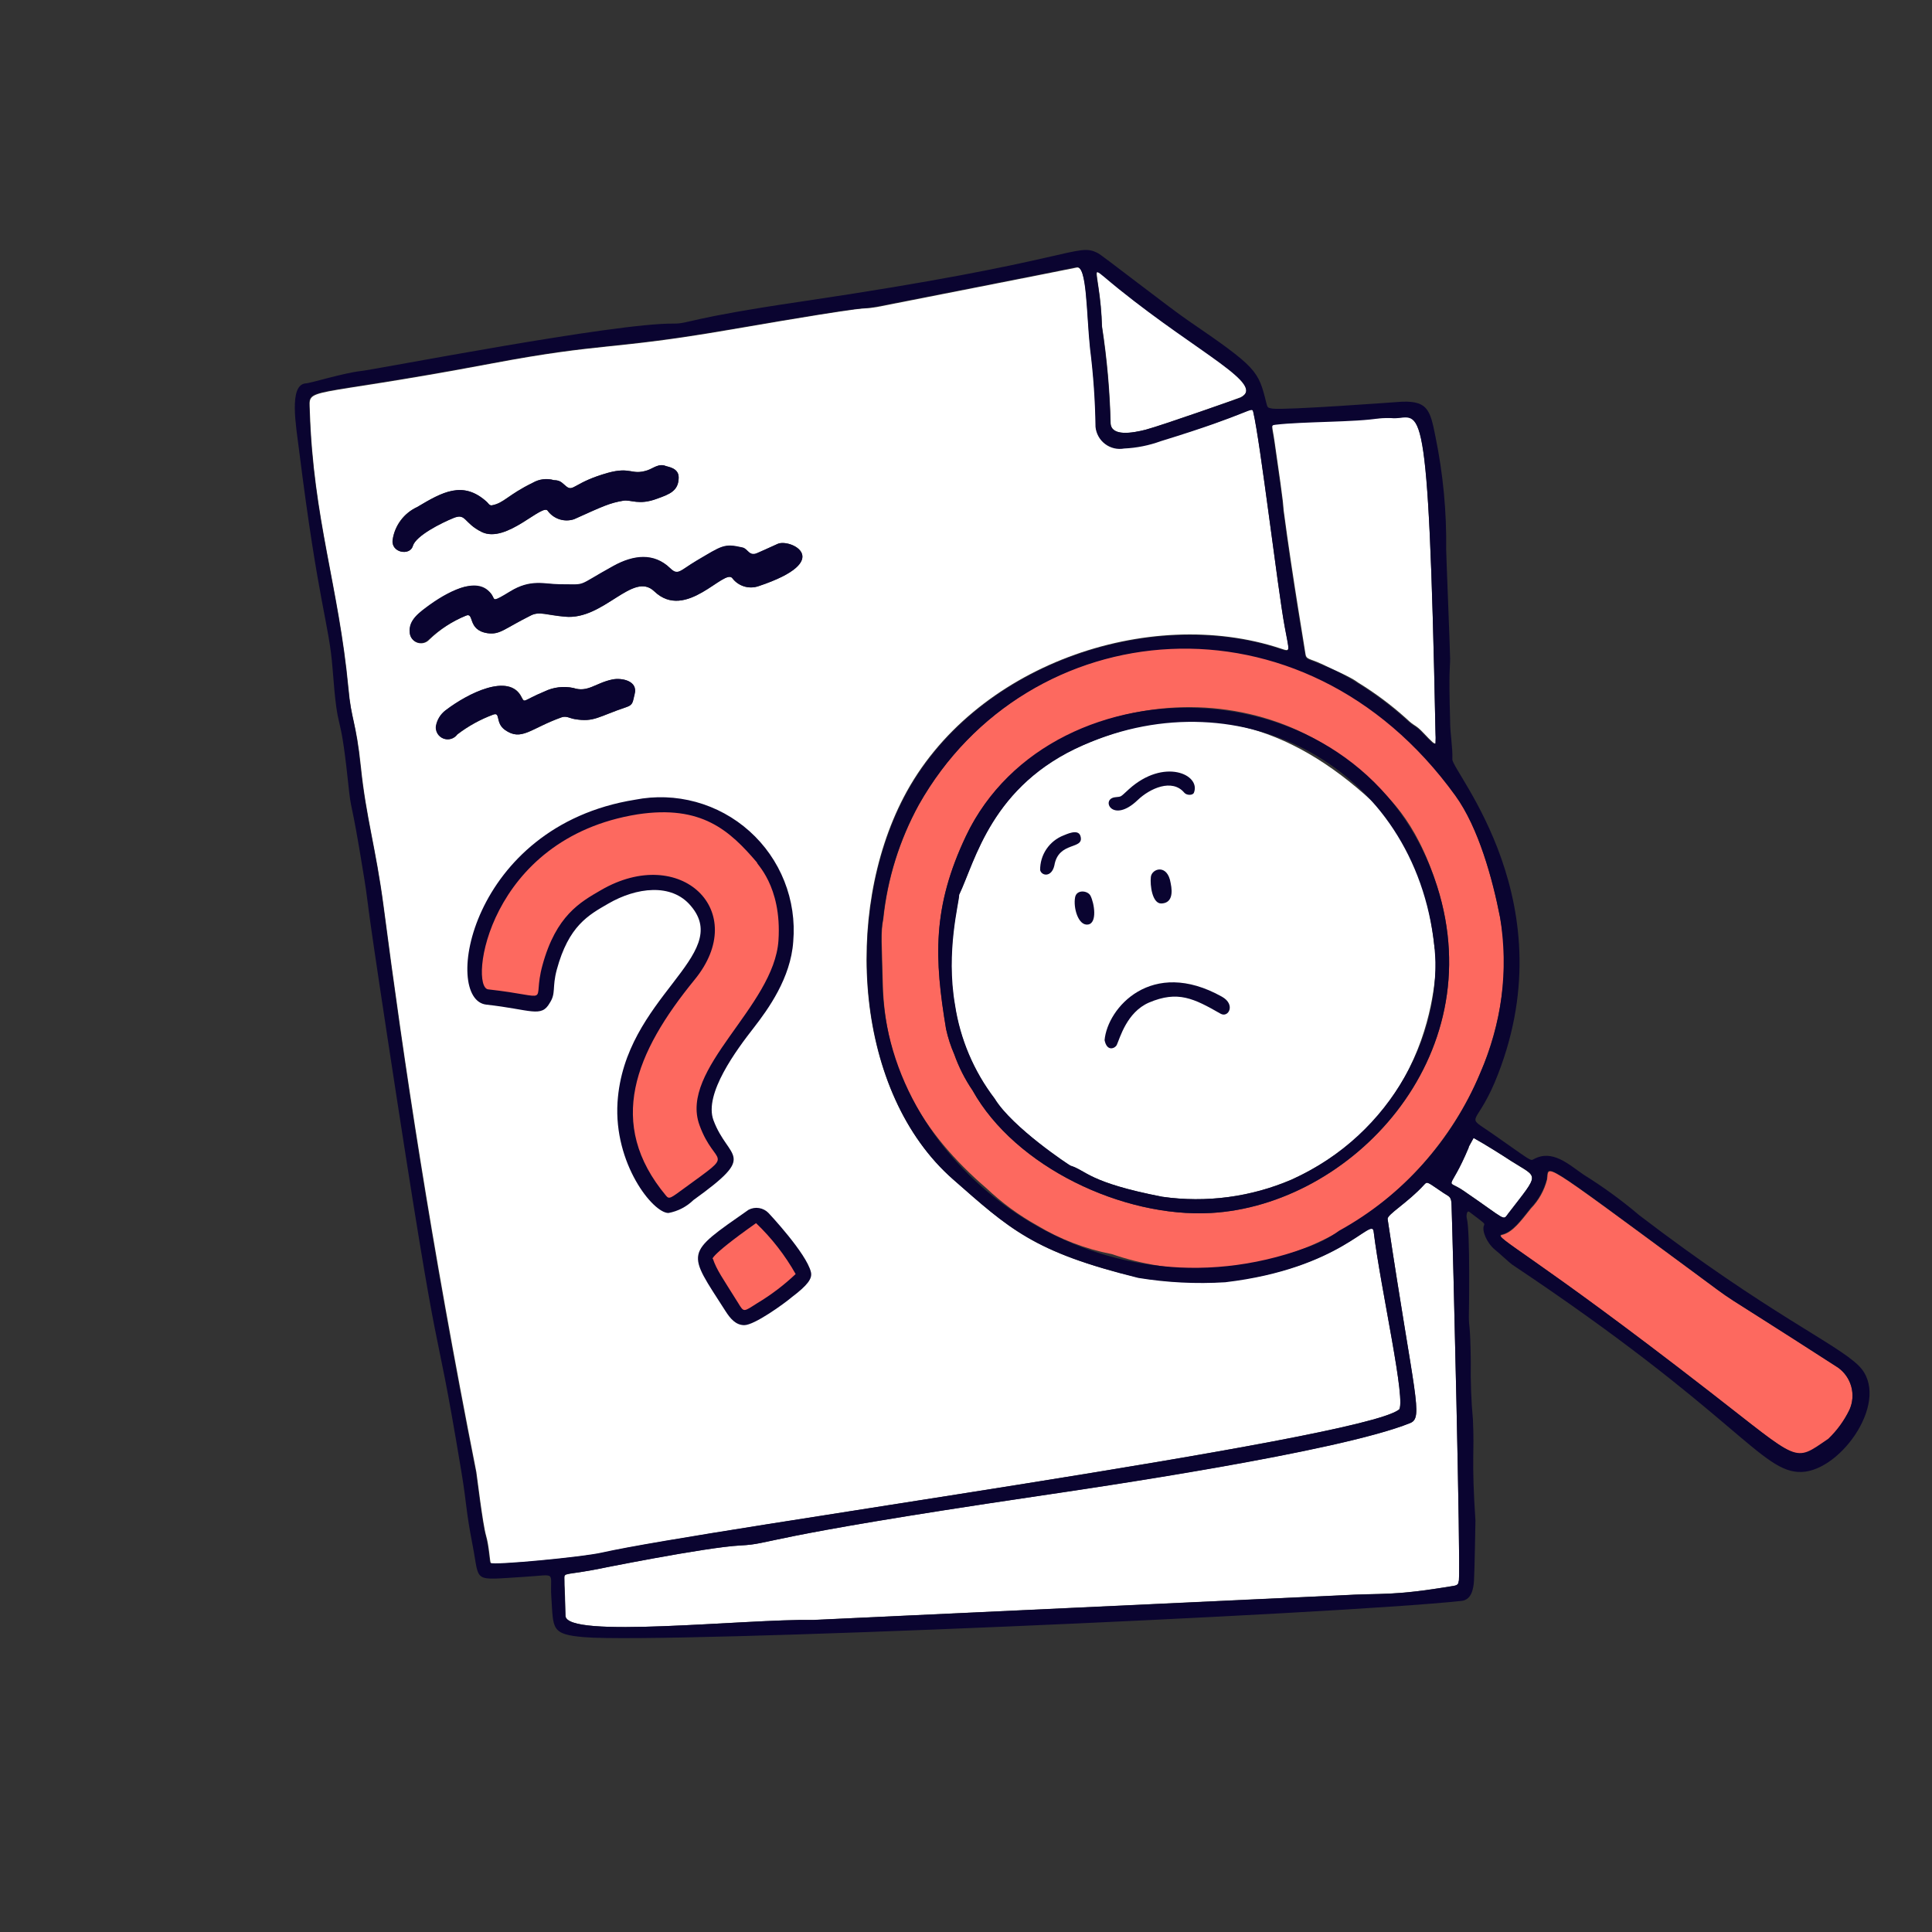
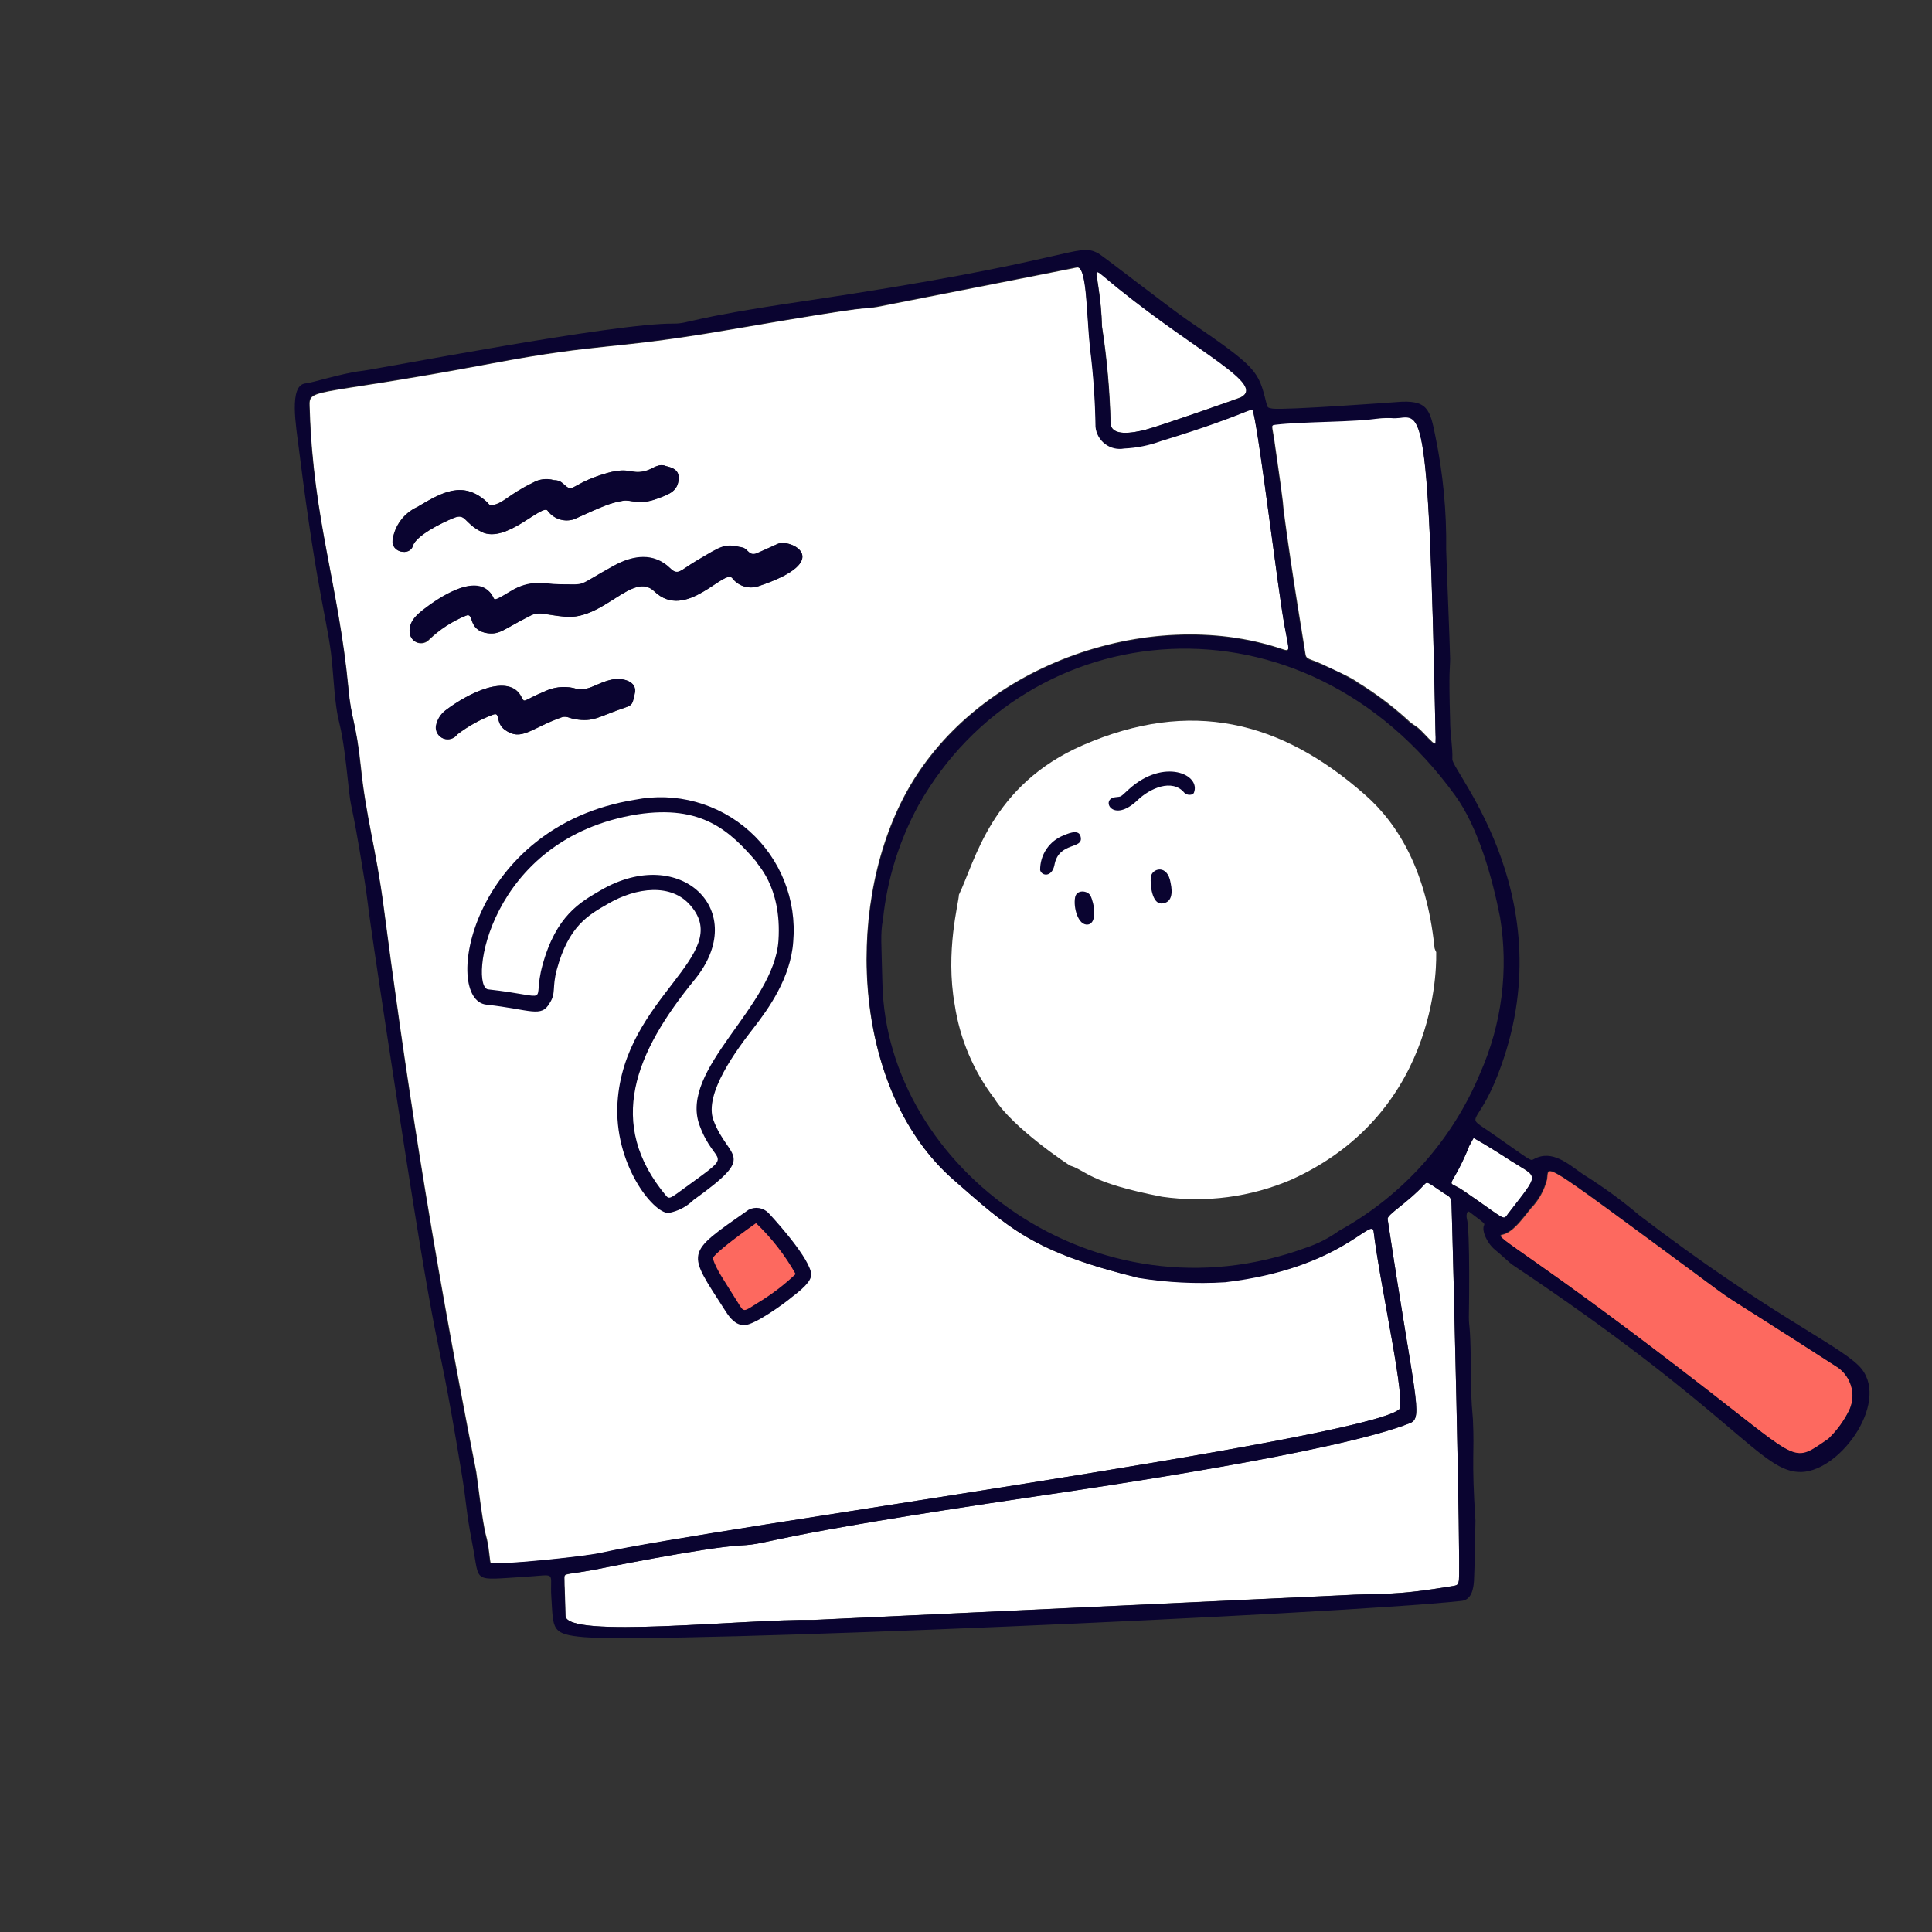
<svg xmlns="http://www.w3.org/2000/svg" fill="none" viewBox="0 0 200 200">
  <rect x="0" y="0" width="200" height="200" fill="#333333" stroke="none" />
  <g id="No-Search-Results-Found--Interface-No-Search-Results-Found">
    <g id="Colour">
      <path id="Vector" fill="#ffffff" d="M156.406 120.179C159.256 122.009 159.466 121.309 156.146 125.619C155.536 126.409 156.086 126.399 151.476 123.239C149.566 121.939 149.996 123.589 152.036 118.789C152.036 118.699 152.036 118.789 152.546 117.789C153.826 118.509 155.586 119.629 156.406 120.179Z" />
      <path id="Vector_2" fill="#fd695f" d="M190.267 141.569C190.941 142.046 191.429 142.743 191.646 143.541C191.863 144.338 191.796 145.186 191.457 145.939C190.924 147.074 190.196 148.106 189.306 148.989C185.656 151.459 186.527 151.479 176.967 144.069C158.647 129.859 154.527 128.069 155.487 127.839C156.607 127.589 157.487 126.339 158.487 125.099C159.297 124.263 159.873 123.228 160.157 122.099C160.377 120.599 159.157 119.789 174.957 131.429C180.927 135.809 175.887 132.299 190.267 141.569Z" />
-       <path id="Vector_3" fill="#fd695f" d="M155.286 94.969C157.726 107.709 149.286 123.969 134.116 129.579C128.004 131.863 121.287 131.952 115.116 129.829C112.36 129.297 109.719 128.281 107.316 126.829C105.451 125.786 103.721 124.517 102.166 123.049C95.406 117.249 91.566 110.579 91.386 101.679C91.296 97.619 91.156 96.589 91.447 95.089C91.88 90.947 93.134 86.932 95.136 83.279C106.426 63.279 135.027 60.489 150.697 82.339C153.057 85.699 154.506 90.949 155.286 94.969ZM125.346 125.569C139.786 124.779 154.417 109.569 148.777 91.769C146.497 84.619 143.546 82.309 141.156 80.119C127.886 67.969 106.467 72.919 100.007 86.519C96.487 93.929 96.737 99.229 97.936 106.519C98.131 107.419 98.415 108.297 98.786 109.139C99.254 110.458 99.889 111.712 100.676 112.869C105.106 120.819 116.266 126.069 125.346 125.569Z" />
      <path id="Vector_4" fill="#ffffff" d="M150.266 124.789C150.416 129.159 151.206 161.789 151.026 163.609C151.026 163.929 150.886 164.099 150.566 164.149C143.966 165.259 143.316 164.869 138.696 165.149C138.346 165.149 84.286 167.699 84.256 167.689C77.066 167.579 58.576 169.689 58.536 167.249C58.476 163.729 58.426 164.479 58.426 163.629C58.426 162.779 58.156 163.119 61.426 162.509C61.426 162.509 73.006 160.159 76.656 159.979C80.106 159.809 77.886 159.229 107.406 154.869C113.406 153.979 138.576 150.289 145.976 147.309C147.356 146.759 146.466 144.959 143.646 126.189C143.576 125.719 145.716 124.509 147.476 122.589C147.776 122.259 147.886 122.439 149.406 123.479C150.016 123.889 150.236 123.839 150.266 124.789Z" />
      <path id="Vector_5" fill="#ffffff" d="M148.596 75.569C148.596 77.009 149.086 77.709 147.356 75.869C146.466 74.929 146.496 75.269 145.576 74.379C144.026 72.987 142.353 71.738 140.576 70.649C140.196 70.389 140.146 70.259 136.766 68.709C135.566 68.149 135.206 68.289 135.136 67.649C135.136 67.489 133.836 59.999 132.886 52.829C132.786 52.019 133.066 53.429 131.946 45.729C131.706 44.029 131.506 43.959 132.086 43.889C132.896 43.789 143.026 43.249 144.336 43.259C147.086 43.279 147.886 39.819 148.596 75.569Z" />
      <path id="Vector_6" fill="#ffffff" d="M115.846 29.879C124.206 36.609 131.126 39.759 128.426 41.129C128.226 41.229 120.426 43.989 118.606 44.479C117.266 44.839 115.046 45.209 114.976 43.809C114.898 40.46 114.6 37.12 114.086 33.809C114.044 32.403 113.914 31 113.696 29.609C113.406 27.439 113.216 27.769 115.846 29.879Z" />
      <path id="Vector_7" fill="#ffffff" d="M142.196 127.449C142.916 133.369 145.656 145.299 144.796 145.939C140.616 149.089 73.286 158.239 62.326 160.759C60.386 161.199 51.196 162.089 50.816 161.819C50.706 161.729 50.656 160.119 50.316 158.949C49.976 157.779 49.366 152.689 49.316 152.399C44.556 128.309 41.836 110.029 39.716 93.819C38.926 87.819 37.906 84.659 37.366 79.409C36.866 74.619 36.366 74.599 36.076 71.239C35.076 60.709 32.436 53.749 32.076 42.549C31.996 39.929 31.166 41.359 50.926 37.629C62.546 35.439 63.076 36.279 75.296 34.179C92.296 31.249 88.296 32.179 90.756 31.789C90.756 31.789 110.536 27.899 111.456 27.699C112.576 27.449 112.456 32.449 112.886 36.089C113.218 38.791 113.409 41.508 113.456 44.229C113.502 44.565 113.615 44.887 113.789 45.177C113.963 45.468 114.193 45.72 114.467 45.919C114.741 46.118 115.052 46.26 115.382 46.335C115.712 46.411 116.053 46.419 116.386 46.359C117.677 46.302 118.951 46.049 120.166 45.609C129.676 42.739 129.586 41.969 129.736 42.609C130.476 45.769 132.256 60.829 132.976 64.759C133.466 67.429 133.666 67.499 132.596 67.139C118.926 62.599 100.656 68.869 93.546 82.529C87.296 94.529 88.446 113.119 98.636 122.049C104.446 127.139 106.936 129.649 117.806 132.239C120.78 132.721 123.799 132.869 126.806 132.679C138.876 131.309 142.016 125.889 142.196 127.449ZM78.486 60.689C86.556 58.009 81.766 55.689 80.486 56.309C79.816 56.609 79.156 56.909 78.486 57.239C77.546 57.719 77.486 56.849 76.866 56.709C74.936 56.259 74.756 56.509 72.096 58.079C70.346 59.079 70.186 59.639 69.376 58.849C67.686 57.219 65.576 57.469 63.496 58.619C59.496 60.819 60.886 60.549 57.936 60.519C56.346 60.519 54.936 59.929 52.776 61.279C49.776 63.139 52.506 61.049 48.776 60.679C47.666 60.569 45.376 62.029 44.556 62.609C43.396 63.429 42.316 64.179 42.436 65.499C42.447 65.727 42.524 65.946 42.66 66.129C42.795 66.312 42.981 66.451 43.196 66.528C43.41 66.605 43.642 66.617 43.863 66.562C44.084 66.507 44.283 66.388 44.436 66.219C45.528 65.166 46.806 64.325 48.206 63.739C49.136 63.329 48.316 65.229 50.466 65.549C51.776 65.739 52.136 65.109 54.966 63.699C55.836 63.269 56.616 63.699 58.476 63.839C62.476 64.239 65.476 59.089 67.716 61.209C70.996 64.369 74.986 58.779 75.806 59.859C76.111 60.259 76.533 60.554 77.014 60.702C77.494 60.851 78.009 60.846 78.486 60.689ZM70.256 49.439C70.256 48.439 69.136 48.329 68.916 48.239C68.186 47.949 67.616 48.489 66.986 48.689C65.336 49.209 65.316 48.289 62.916 48.949C59.396 49.949 59.346 50.949 58.606 50.349C58.136 49.969 58.016 49.729 57.326 49.699C56.965 49.595 56.587 49.566 56.214 49.612C55.841 49.658 55.481 49.78 55.156 49.969C52.526 51.249 52.156 52.079 50.896 52.309C50.636 52.309 50.546 52.099 50.386 51.959C47.916 49.709 45.766 50.959 43.176 52.489C42.502 52.798 41.916 53.271 41.473 53.865C41.029 54.459 40.741 55.155 40.636 55.889C40.456 57.219 42.416 57.569 42.726 56.509C43.036 55.449 45.626 54.159 46.956 53.609C48.286 53.059 47.956 54.119 49.836 55.059C52.416 56.349 56.246 51.969 56.716 52.909C57.022 53.313 57.447 53.612 57.931 53.763C58.416 53.913 58.935 53.908 59.416 53.749C62.506 52.349 63.126 52.069 64.496 51.829C65.316 51.689 66.096 52.329 68.006 51.619C69.306 51.179 70.226 50.829 70.256 49.439ZM65.676 71.859C66.046 70.489 64.346 70.139 63.376 70.339C61.646 70.699 60.856 71.719 59.376 71.219C58.363 71.004 57.307 71.134 56.376 71.589C54.146 72.509 54.376 72.839 54.006 72.169C52.746 69.589 48.436 71.789 46.156 73.529C45.627 73.93 45.27 74.516 45.156 75.169C45.124 75.438 45.182 75.709 45.321 75.941C45.46 76.173 45.672 76.352 45.923 76.451C46.175 76.549 46.453 76.561 46.712 76.485C46.971 76.409 47.198 76.248 47.356 76.029C48.492 75.158 49.753 74.464 51.096 73.969C51.866 73.709 51.256 74.809 52.286 75.549C54.006 76.779 54.916 75.409 58.146 74.259C58.656 74.079 59.006 74.359 59.506 74.439C61.506 74.789 61.936 74.179 64.946 73.169C65.546 72.939 65.476 72.609 65.676 71.859Z" />
      <path id="Vector_8" fill="#ffffff" d="M148.486 97.959C148.486 98.319 148.706 98.529 148.676 98.609C148.646 98.689 149.516 114.949 133.676 122.119C129.466 123.923 124.841 124.535 120.306 123.889C112.666 122.409 112.456 121.179 110.796 120.669C110.716 120.669 104.796 116.739 102.946 113.729C100.784 110.896 99.371 107.563 98.836 104.039C97.836 98.469 99.256 93.449 99.266 92.629C100.936 89.169 102.596 81.259 112.126 77.129C123.226 72.309 132.576 74.579 141.286 82.259C144.836 85.359 147.676 90.309 148.486 97.959Z" />
      <path id="Vector_9" fill="#fd695f" d="M83.196 131.909C83.366 132.589 79.796 134.909 79.326 135.259C77.326 136.539 76.846 137.039 75.766 135.349C73.896 132.419 73.416 131.749 72.996 130.349C72.996 129.269 74.816 128.069 77.946 125.899C78.127 125.833 78.323 125.82 78.511 125.863C78.7 125.905 78.871 126.001 79.006 126.139C80.016 127.229 82.856 130.489 83.196 131.909Z" />
-       <path id="Vector_10" fill="#fd695f" d="M78.946 88.799C80.766 90.939 81.526 94.589 81.346 97.409C80.856 104.659 71.166 110.839 73.136 116.219C74.716 120.549 77.506 119.129 71.336 123.589C70.186 124.409 69.256 125.369 68.336 124.289C61.816 116.499 64.826 108.819 71.266 100.969C76.596 94.479 69.946 88.579 62.746 92.759C60.566 94.019 58.206 95.179 56.876 100.169C56.683 100.959 56.569 101.767 56.536 102.579C56.46 103.005 56.289 103.408 56.036 103.759C55.826 104.209 52.176 103.429 50.416 103.229C47.076 102.849 49.416 86.229 65.846 83.559C72.866 82.439 76.066 85.409 78.946 88.799Z" />
    </g>
    <g id="Ink">
-       <path id="Vector_11" fill="#0a0430" d="M148.776 91.769C154.416 109.549 139.776 124.769 125.346 125.569C116.266 126.069 105.106 120.819 100.676 112.879C99.889 111.722 99.254 110.468 98.786 109.149C98.42 108.305 98.135 107.428 97.936 106.529C96.716 99.239 96.486 93.929 100.006 86.529C108.896 67.789 141.336 68.359 148.776 91.769ZM148.486 97.959C146.486 79.389 128.486 69.959 112.156 77.129C102.636 81.289 100.966 89.129 99.296 92.629C99.296 93.449 97.896 98.469 98.866 104.039C99.401 107.563 100.814 110.896 102.976 113.729C104.796 116.729 110.746 120.649 110.826 120.669C112.486 121.179 112.696 122.409 120.336 123.889C124.871 124.535 129.496 123.923 133.706 122.119C144.266 117.329 149.406 106.649 148.486 97.959Z" />
-       <path id="Vector_12" fill="#0a0430" d="M126.496 103.179C127.946 103.989 127.166 105.399 126.356 104.939C123.606 103.369 121.936 102.509 118.936 103.789C116.636 104.789 115.936 107.459 115.606 108.179C115.466 108.489 114.606 108.949 114.346 107.679C114.636 104.339 119.216 99.099 126.496 103.179Z" />
      <path id="Vector_13" fill="#0a0430" d="M116.876 81.689C120.496 78.429 124.336 80.179 123.596 82.059C123.476 82.359 122.836 82.349 122.596 82.059C121.336 80.559 119.026 81.619 117.776 82.819C115.146 85.339 113.896 82.699 115.446 82.529C116.146 82.439 115.896 82.579 116.876 81.689Z" />
      <path id="Vector_14" fill="#0a0430" d="M120.206 93.529C119.286 93.529 119.036 91.659 119.136 90.779C119.236 89.899 120.866 89.389 121.186 91.419C121.406 92.459 121.326 93.499 120.206 93.529Z" />
      <path id="Vector_15" fill="#0a0430" d="M112.877 92.709C113.287 93.489 113.617 95.579 112.617 95.709C111.617 95.839 111.086 93.959 111.296 92.879C111.456 92.059 112.587 92.179 112.877 92.709Z" />
      <path id="Vector_16" fill="#0a0430" d="M111.846 86.539C112.296 88.019 109.576 87.019 109.146 89.599C108.856 90.839 107.836 90.689 107.676 90.079C107.665 89.303 107.892 88.541 108.326 87.898C108.761 87.254 109.382 86.759 110.106 86.479C110.336 86.399 111.606 85.749 111.846 86.539Z" />
      <path id="Vector_17" fill="#0a0430" d="M77.046 137.179C76.156 137.179 75.586 136.479 75.106 135.729C71.106 129.479 70.806 129.909 77.486 125.239C77.823 125.06 78.208 124.997 78.584 125.058C78.959 125.12 79.304 125.303 79.566 125.579C79.566 125.579 83.476 129.729 83.946 131.679C84.116 132.359 83.596 133.049 81.946 134.299C81.196 134.939 78.106 137.179 77.046 137.179ZM73.786 130.269C74.176 131.459 74.786 132.269 76.416 134.889C77.026 135.889 76.956 135.809 78.416 134.889C79.838 134.036 81.162 133.03 82.366 131.889C81.266 129.941 79.884 128.165 78.266 126.619C72.956 130.369 73.836 130.409 73.786 130.309V130.269Z" />
      <path id="Vector_18" fill="#0a0430" d="M69.197 125.569C67.587 125.569 63.526 120.449 63.926 114.109C64.626 103.209 75.927 98.939 71.516 93.779C69.516 91.379 65.856 91.869 62.977 93.539C60.907 94.729 58.866 95.839 57.636 100.389C57.136 102.249 57.576 102.809 56.906 103.829C56.026 105.389 54.966 104.509 50.346 103.999C45.726 103.489 48.627 85.539 65.727 82.789C67.82 82.376 69.98 82.454 72.038 83.018C74.096 83.583 75.994 84.617 77.583 86.041C79.173 87.464 80.41 89.238 81.196 91.221C81.983 93.204 82.298 95.344 82.116 97.469C81.856 101.249 79.516 104.469 78.056 106.359C76.266 108.649 72.846 113.229 73.856 115.959C75.406 120.139 78.546 119.369 71.786 124.229C71.075 124.923 70.174 125.39 69.197 125.569ZM68.957 123.789C69.287 124.189 69.466 123.999 70.896 122.959C76.306 119.009 74.046 120.959 72.416 116.489C70.266 110.639 80.126 104.219 80.586 97.359C80.966 91.609 78.146 89.299 78.376 89.299C75.526 85.959 72.626 83.299 66.007 84.299C50.447 86.789 48.536 102.189 50.536 102.419C57.466 103.189 55.006 104.109 56.156 99.919C57.566 94.769 60.066 93.389 62.206 92.149C70.447 87.359 77.736 94.309 71.896 101.429C65.756 108.949 62.697 116.299 68.957 123.789Z" />
      <path id="Vector_19" fill="#0a0430" d="M80.496 56.309C81.766 55.719 86.556 58.009 78.496 60.689C78.02 60.846 77.507 60.85 77.028 60.701C76.55 60.552 76.13 60.258 75.826 59.859C75.016 58.779 71.016 64.369 67.736 61.209C65.536 59.089 62.506 64.209 58.496 63.839C56.636 63.659 55.856 63.269 54.986 63.699C52.156 65.109 51.796 65.699 50.486 65.549C48.336 65.229 49.156 63.329 48.226 63.739C46.814 64.311 45.519 65.138 44.406 66.179C44.253 66.348 44.054 66.467 43.833 66.522C43.612 66.577 43.38 66.565 43.166 66.488C42.951 66.411 42.765 66.272 42.63 66.089C42.495 65.906 42.417 65.687 42.406 65.459C42.276 64.169 43.406 63.389 44.526 62.569C46.686 61.029 49.866 59.459 51.046 61.819C51.186 62.079 51.046 62.299 52.776 61.239C54.956 59.889 56.346 60.469 57.936 60.479C60.886 60.479 59.506 60.779 63.496 58.579C65.576 57.429 67.686 57.179 69.376 58.809C70.196 59.609 70.376 59.069 72.096 58.039C74.766 56.469 74.936 56.229 76.866 56.669C77.466 56.809 77.536 57.669 78.486 57.199C79.176 56.909 79.836 56.609 80.496 56.309Z" />
      <path id="Vector_20" fill="#0a0430" d="M68.916 48.239C69.136 48.339 70.276 48.419 70.256 49.439C70.256 50.819 69.316 51.149 68.026 51.629C66.116 52.349 65.336 51.699 64.516 51.839C63.146 52.069 62.516 52.359 59.436 53.749C58.956 53.908 58.438 53.913 57.954 53.765C57.47 53.616 57.045 53.321 56.736 52.919C56.266 51.919 52.436 56.359 49.856 55.059C47.986 54.119 48.236 53.119 46.976 53.619C45.716 54.119 43.046 55.469 42.746 56.519C42.446 57.569 40.476 57.229 40.656 55.889C40.765 55.156 41.054 54.462 41.497 53.868C41.94 53.275 42.524 52.801 43.196 52.489C45.786 50.939 47.936 49.709 50.406 51.959C50.566 52.109 50.656 52.359 50.916 52.319C52.216 52.089 52.546 51.249 55.176 49.969C55.502 49.783 55.862 49.663 56.235 49.619C56.608 49.574 56.985 49.605 57.346 49.709C58.036 49.709 58.156 49.969 58.626 50.349C59.376 50.959 59.426 49.929 62.936 48.949C65.336 48.289 65.356 49.229 67.006 48.699C67.626 48.489 68.196 47.939 68.916 48.239Z" />
      <path id="Vector_21" fill="#0a0430" d="M63.406 70.339C64.406 70.139 66.076 70.489 65.706 71.859C65.506 72.609 65.576 72.939 64.906 73.169C61.906 74.169 61.516 74.789 59.466 74.439C58.966 74.359 58.616 74.079 58.106 74.259C54.876 75.409 53.966 76.779 52.246 75.549C51.246 74.809 51.826 73.709 51.056 73.969C49.713 74.464 48.452 75.159 47.316 76.029C47.158 76.248 46.931 76.409 46.672 76.485C46.412 76.561 46.135 76.549 45.883 76.451C45.631 76.352 45.419 76.173 45.281 75.941C45.142 75.709 45.084 75.438 45.116 75.169C45.23 74.516 45.587 73.93 46.116 73.529C48.386 71.789 52.696 69.599 53.966 72.169C54.296 72.839 54.106 72.519 56.336 71.589C57.266 71.133 58.323 71.003 59.336 71.219C60.856 71.719 61.646 70.699 63.406 70.339Z" />
      <path id="Vector_22" fill="#0a0430" d="M40.086 107.239C37.636 91.159 38.227 94.239 37.737 91.129C36.177 81.409 36.447 84.889 36.007 80.729C35.137 72.599 35.007 76.799 34.426 69.199C34.066 64.499 32.986 62.789 30.956 46.569C30.646 44.079 29.877 39.869 31.627 39.689C32.096 39.689 35.506 38.619 37.356 38.409C39.206 38.199 63.707 33.409 69.757 33.499C71.397 33.499 71.046 32.969 82.927 31.219C111.557 26.989 111.427 25.029 113.677 26.219C114.147 26.459 121.047 31.849 122.937 33.139C130.157 38.079 130.256 38.359 131.086 41.699C131.206 42.199 131.227 42.219 131.727 42.299C132.977 42.479 144.477 41.629 144.497 41.629C147.837 41.319 148.036 42.409 148.596 45.189C149.387 49.031 149.759 52.947 149.707 56.869C149.707 57.359 150.096 66.949 150.116 68.179C150.116 69.239 149.956 69.179 150.116 74.599C150.116 76.049 150.396 77.329 150.346 78.599C150.296 79.869 162.467 93.599 154.727 112.059C152.727 116.739 151.626 115.369 154.406 117.299C158.566 120.199 158.407 120.199 158.767 119.999C160.707 118.929 162.407 120.559 163.947 121.609C165.968 122.865 167.893 124.269 169.707 125.809C183.097 136.039 190.096 139.069 192.417 141.379C195.857 144.799 190.647 152.259 186.487 152.379C182.327 152.499 179.736 146.379 156.536 130.909C156.286 130.739 155.327 129.829 154.757 129.369C153.887 128.649 153.386 127.369 153.616 126.869C153.726 126.629 153.726 126.689 152.116 125.459C151.816 125.239 151.786 125.929 151.836 126.089C152.216 127.339 152.056 136.299 152.056 136.329C152.056 137.439 152.207 136.969 152.257 140.969C152.221 142.972 152.295 144.975 152.477 146.969C152.647 150.579 152.307 150.869 152.737 157.419C152.737 157.519 152.646 162.739 152.586 163.649C152.526 164.559 152.297 165.649 151.247 165.729C138.247 167.119 68.807 170.169 60.477 169.479C57.007 169.189 57.296 168.609 57.076 165.369C56.886 162.599 57.817 163.019 54.217 163.239C48.817 163.559 49.687 163.889 48.937 160.029C48.187 156.169 48.357 155.939 47.757 152.319C44.587 133.179 46.106 146.749 40.086 107.239ZM38.767 97.579C38.767 97.479 37.137 87.369 38.767 97.579V97.579ZM191.457 145.939C191.794 145.186 191.86 144.338 191.643 143.541C191.426 142.745 190.94 142.048 190.267 141.569C175.887 132.299 180.917 135.809 174.917 131.379C159.137 119.729 160.336 120.549 160.116 122.049C159.832 123.178 159.257 124.213 158.447 125.049C157.447 126.289 156.607 127.529 155.447 127.789C154.447 128.009 158.607 129.789 176.927 144.019C186.487 151.429 185.617 151.419 189.267 148.939C190.165 148.074 190.906 147.059 191.457 145.939ZM156.146 125.599C159.466 121.289 159.266 121.989 156.406 120.159C155.586 119.629 153.816 118.509 152.546 117.809C152.016 118.749 152.036 118.679 152.036 118.809C150.036 123.599 149.567 121.949 151.477 123.259C156.077 126.379 155.536 126.389 156.146 125.599ZM153.227 111.089C155.467 106.031 156.183 100.429 155.286 94.969C154.506 90.969 153.057 85.699 150.667 82.389C134.847 60.449 106.306 63.469 95.106 83.319C93.094 86.986 91.836 91.019 91.406 95.179C91.117 96.679 91.256 97.709 91.346 101.769C91.746 120.949 113.447 137.129 135.177 129.169C136.414 128.76 137.581 128.163 138.636 127.399C145.209 123.775 150.354 118.023 153.227 111.089ZM151.027 163.609C151.207 161.749 150.417 129.159 150.267 124.789C150.267 123.789 150.016 123.899 149.406 123.479C147.876 122.479 147.777 122.259 147.477 122.589C145.727 124.529 143.576 125.729 143.646 126.199C146.396 144.539 147.397 146.749 145.977 147.319C138.537 150.319 113.436 153.989 107.406 154.879C77.886 159.239 80.106 159.809 76.647 159.989C72.996 160.169 61.456 162.519 61.426 162.519C58.166 163.119 58.426 162.679 58.426 163.629C58.426 164.579 58.426 163.739 58.536 167.259C58.536 169.679 77.057 167.579 84.257 167.699L138.697 165.159C143.317 164.889 143.966 165.269 150.566 164.159C151.106 164.049 150.927 163.709 151.027 163.609ZM148.596 75.609C147.876 39.859 147.086 43.309 144.296 43.299C143.797 43.255 143.295 43.255 142.796 43.299C140.396 43.719 134.856 43.629 132.046 43.969C131.456 44.039 131.666 44.109 131.906 45.809C133.026 53.509 132.736 52.099 132.846 52.909C133.786 60.079 135.076 67.569 135.096 67.719C135.176 68.369 135.527 68.229 136.727 68.779C138.059 69.296 139.335 69.946 140.536 70.719C142.312 71.814 143.985 73.066 145.536 74.459C146.466 75.349 146.446 74.999 147.316 75.939C147.646 76.299 148.006 76.629 148.316 76.939C148.386 76.999 148.496 76.939 148.586 77.019C148.616 76.537 148.619 76.052 148.596 75.569V75.609ZM144.796 145.979C145.656 145.339 142.917 133.409 142.197 127.489C142.017 125.929 138.856 131.319 126.836 132.739C123.829 132.926 120.81 132.775 117.836 132.289C106.996 129.599 104.477 127.199 98.677 122.109C88.487 113.169 87.336 94.609 93.586 82.589C100.686 68.919 118.966 62.659 132.586 67.199C133.656 67.559 133.457 67.499 132.977 64.819C132.257 60.879 130.477 45.819 129.737 42.669C129.577 41.999 129.667 42.759 120.167 45.669C118.949 46.114 117.671 46.37 116.376 46.429C116.032 46.493 115.677 46.485 115.336 46.404C114.995 46.323 114.674 46.172 114.395 45.96C114.115 45.749 113.883 45.481 113.713 45.174C113.543 44.867 113.438 44.529 113.406 44.179C113.369 41.461 113.178 38.746 112.836 36.049C112.456 32.409 112.527 27.409 111.417 27.649C110.487 27.859 90.727 31.739 90.707 31.739C88.216 32.169 92.277 31.209 75.247 34.139C63.027 36.229 62.507 35.399 50.877 37.589C31.116 41.309 31.946 39.879 32.036 42.509C32.396 53.709 35.036 60.669 36.036 71.199C36.356 74.549 36.826 74.579 37.316 79.369C37.866 84.619 38.886 87.769 39.676 93.779C41.676 109.179 44.487 128.349 49.257 152.369C49.317 152.659 49.927 157.789 50.257 158.919C50.587 160.049 50.647 161.699 50.757 161.789C51.137 162.059 60.337 161.169 62.267 160.729C73.287 158.249 140.616 149.089 144.796 145.939V145.979ZM128.406 41.179C131.106 39.809 124.186 36.659 115.826 29.929C113.196 27.819 113.337 27.499 113.677 29.619C113.894 31.01 114.024 32.413 114.066 33.819C114.563 37.132 114.861 40.471 114.957 43.819C115.027 45.219 117.236 44.819 118.586 44.489C120.406 43.999 128.226 41.229 128.406 41.179Z" />
    </g>
  </g>
</svg>